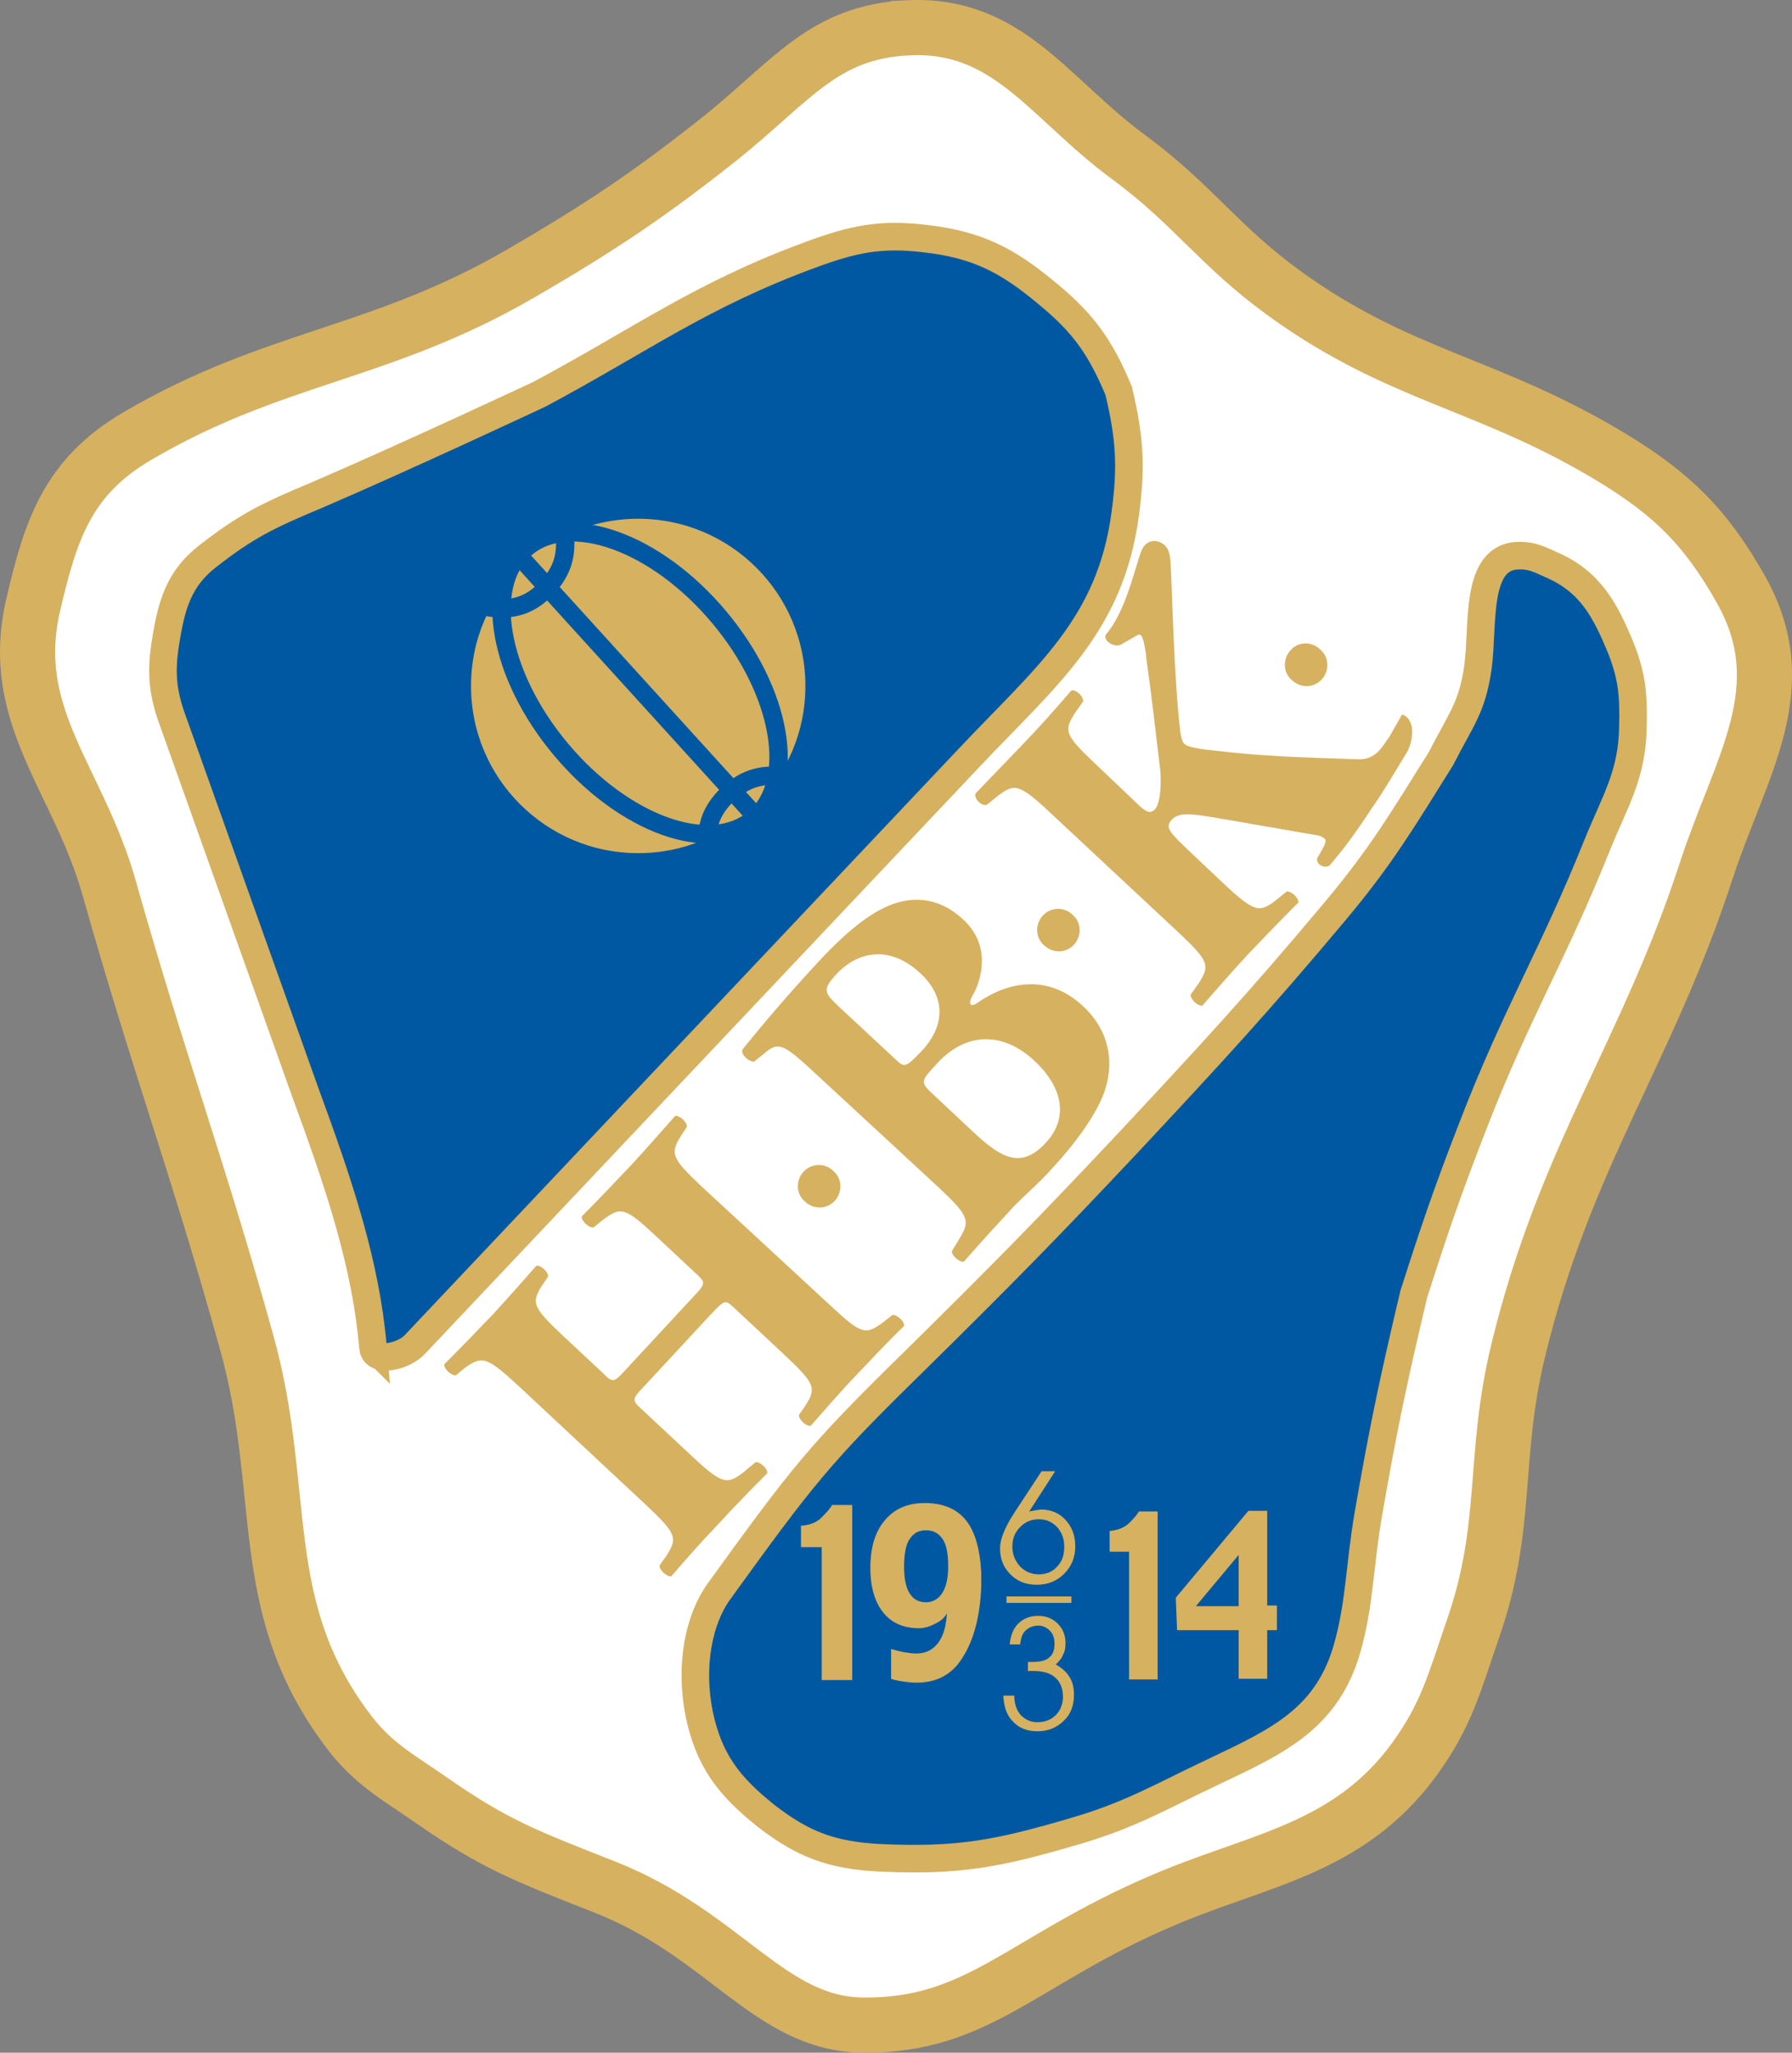
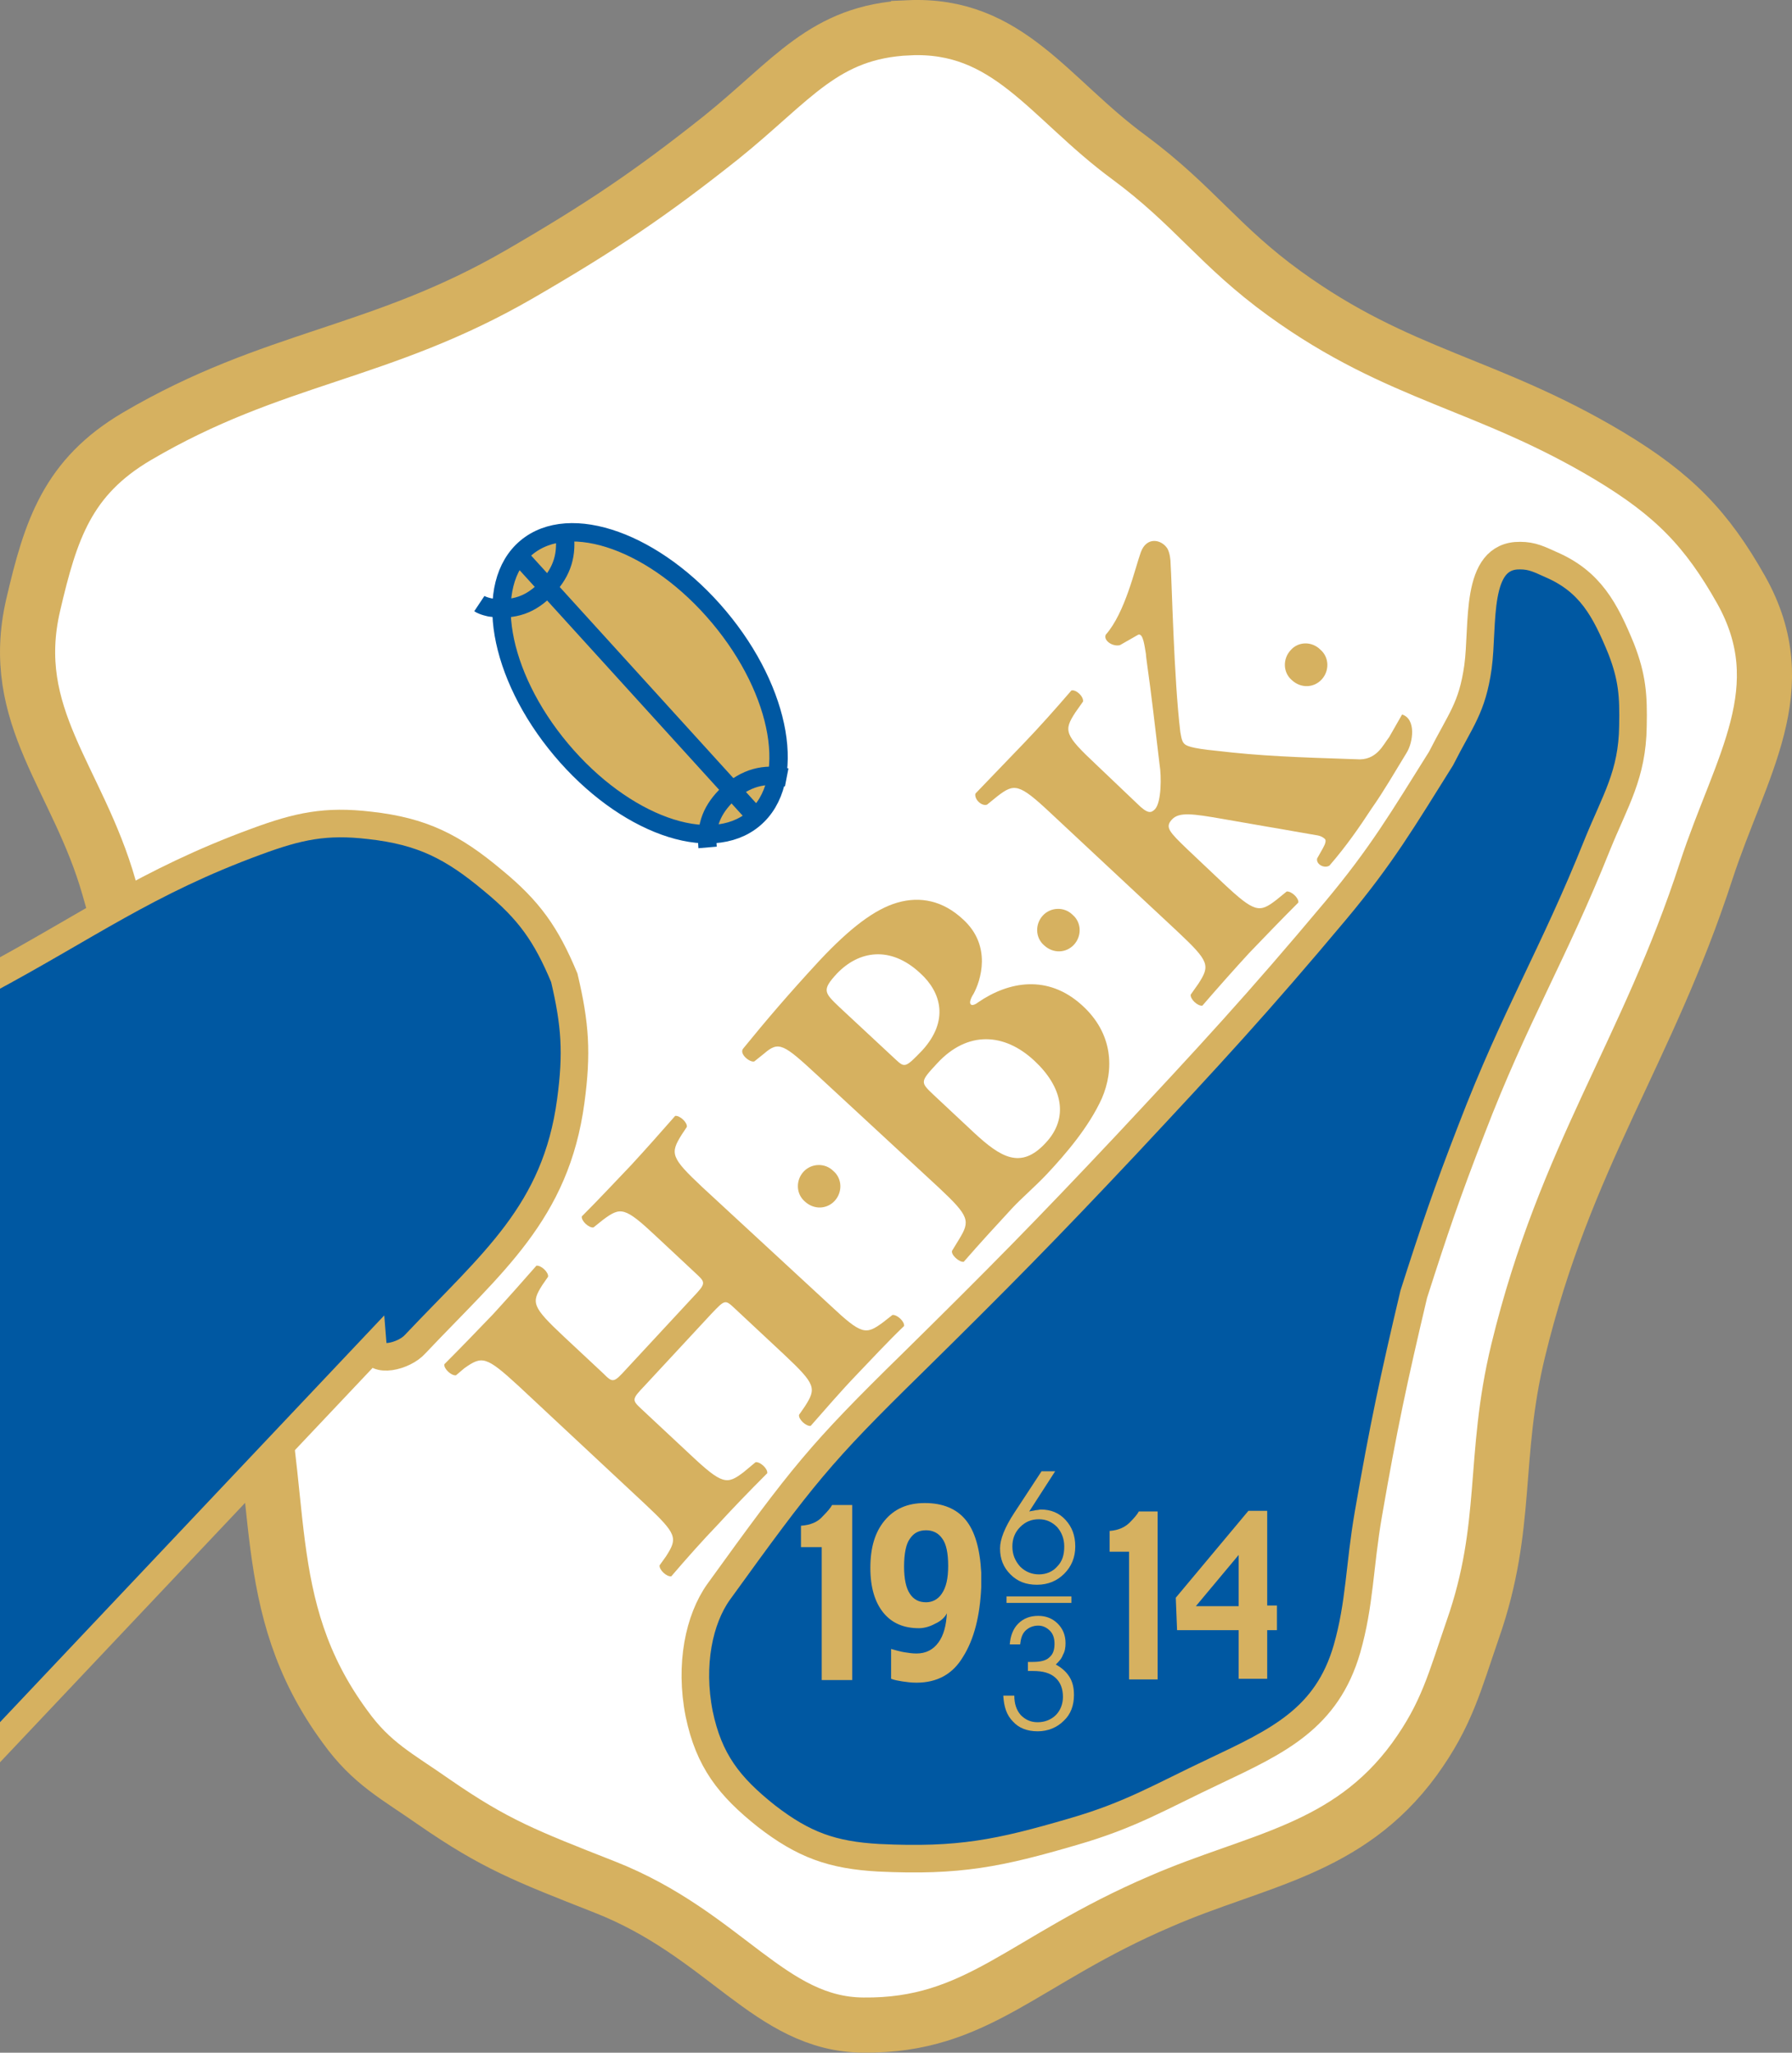
<svg xmlns="http://www.w3.org/2000/svg" xml:space="preserve" id="svg29492" x="0" y="0" version="1.1" viewBox="-0.03 0 276.35 316.54">
  <rect x="-0.03" y="0" width="276.35" height="316.54" fill="#808080" stroke="none" />
  <style id="style29428" type="text/css">.st2,.st3{fill-rule:evenodd;clip-rule:evenodd}.st2{fill:#0058a2;stroke:#d6b160;stroke-width:4.252;stroke-miterlimit:3.864}.st3{fill:#d6b160}.st4,.st5{fill:#d6b160;stroke:#0058a2;stroke-width:2.835;stroke-miterlimit:3.864}.st5{fill-rule:evenodd;clip-rule:evenodd;fill:none}</style>
  <g id="Förgrund" transform="translate(-36.91 -38.92)">
    <g id="g29489">
      <path id="path29433" d="M178 41.2c15.4-.7 21.6 10.9 34 20 10 7.4 13.9 13.7 24 21 17.7 12.8 31.1 13.7 50 25 10 6 15.1 11.3 20.4 20.7 8.5 15.2-.1 27.1-5.4 43.3-9.1 28-21.7 43.9-29 74-4 16.5-1.4 27-7 43-2.8 8.1-3.9 13.2-9 20-9.6 12.9-21.2 13.7-36 20-21.3 9.1-31.4 21.2-49 21-14.4-.1-22.4-14.7-41-22-12.2-4.8-16.2-6.2-25.1-12.4-5.8-4-9.6-5.9-13.7-11.6-13.9-18.9-8.8-36.1-15.1-59-7.7-27.7-13.1-42.9-21.3-70.4-5-17-16.5-26.3-12.7-43.6 2.7-12.2 6.3-20.7 17-27 21.1-12.4 37.4-11.7 59-24 12.7-7.2 20.3-12.5 31-21 11-8.9 15.8-16.4 28.9-17z" style="clip-rule:evenodd;fill:#fff;fill-rule:evenodd;stroke:#0058a2;stroke-miterlimit:3.864" />
      <path id="path29435" d="M177 43.2c15.4-.7 21.6 10.9 34 20 10 7.4 13.9 13.7 24 21 17.7 12.8 31.1 13.7 50 25 10 6 15.1 11.3 20.4 20.7 8.5 15.2-.1 27.1-5.4 43.3-9.1 28-21.7 43.9-29 74-4 16.5-1.4 27-7 43-2.8 8.1-4 13.1-9 20-10.3 14.1-24.4 15.5-39.1 21.9-21.3 9.1-28.2 19.3-45.9 19.1-14.4-.1-21.3-14-39.9-21.3-12.2-4.8-16.9-6.6-26.3-13.1-5.7-4-9.6-5.9-13.7-11.6-13.9-18.9-8.8-36.1-15.1-59-7.7-27.7-13.5-42.8-21.3-70.4-4.8-16.9-15.7-26.4-11.7-43.6 2.7-11.6 5.3-19.7 16-26 21.1-12.4 37.4-12.5 59-25 12.6-7.3 20.3-12.5 31-21 11.1-8.9 15.9-16.4 29-17z" style="clip-rule:evenodd;fill:none;fill-rule:evenodd;stroke:#d6b160;stroke-width:8.504;stroke-miterlimit:3.864" />
-       <path id="path29437" d="M94.4 246.7c.2 2.5 4.8 1.4 6.5-.5l85.5-90.5c11.9-12.6 21.7-20.3 24-37.5 1-7.4.7-11.8-1-19-2.8-6.7-5.4-10.4-11-15-6.2-5.2-10.9-7.6-19-8.5-6.8-.8-11 .1-17.5 2.5-16.9 6.2-26.1 13.1-41.8 21.5 0 0-20.7 9.7-34.2 15.5-7.9 3.3-11.1 4.9-17 9.5-4.5 3.5-5.6 7.6-6.5 13.3-.7 4.4-.5 7.5 1 11.7l20.5 57.5c5.4 14.7 9.4 26.7 10.5 39.5z" class="st2" style="clip-rule:evenodd;fill:#0058a2;fill-rule:evenodd;stroke:#d6b160;stroke-width:4.252;stroke-miterlimit:3.864" />
+       <path id="path29437" d="M94.4 246.7c.2 2.5 4.8 1.4 6.5-.5c11.9-12.6 21.7-20.3 24-37.5 1-7.4.7-11.8-1-19-2.8-6.7-5.4-10.4-11-15-6.2-5.2-10.9-7.6-19-8.5-6.8-.8-11 .1-17.5 2.5-16.9 6.2-26.1 13.1-41.8 21.5 0 0-20.7 9.7-34.2 15.5-7.9 3.3-11.1 4.9-17 9.5-4.5 3.5-5.6 7.6-6.5 13.3-.7 4.4-.5 7.5 1 11.7l20.5 57.5c5.4 14.7 9.4 26.7 10.5 39.5z" class="st2" style="clip-rule:evenodd;fill:#0058a2;fill-rule:evenodd;stroke:#d6b160;stroke-width:4.252;stroke-miterlimit:3.864" />
      <g id="g29451">
        <path id="path29439" d="M146.6 241.5c2.1-2.2 2.1-2.2 3.6-.8l7.6 7.1c4.9 4.6 5 5.2 3.2 8l-.9 1.3c-.1.7 1.1 1.8 1.8 1.7 2.3-2.6 4.6-5.3 7.1-7.9 2.3-2.4 4.7-5 7.3-7.5.1-.7-1.1-1.8-1.8-1.7l-1.4 1.1c-2.7 2-3.3 2-8.2-2.6L145.2 222c-4.9-4.6-5-5.2-3.2-8.1l.8-1.2c.1-.7-1.1-1.8-1.8-1.7-2.2 2.5-4.4 5-6.8 7.6-2.4 2.5-4.8 5.1-7.6 7.9-.1.7 1.1 1.8 1.8 1.7l1.5-1.2c2.7-2 3.3-2 8.2 2.6l6.1 5.7c1.5 1.4 1.6 1.5-.5 3.7l-10.2 11c-2 2.2-2.1 2.2-3.6.7l-6.1-5.7c-4.9-4.6-5-5.2-3.3-7.9l.9-1.3c.1-.7-1.1-1.8-1.8-1.7-2.1 2.4-4.5 5.1-6.7 7.5-2.4 2.5-5 5.2-7.5 7.7-.1.7 1.1 1.8 1.8 1.7l1.3-1.1c2.7-1.9 3.3-1.9 8.3 2.7l19.6 18.3c4.9 4.6 5 5.2 3.2 8l-1 1.4c-.1.7 1.1 1.8 1.8 1.7 2.4-2.8 4.8-5.5 7.2-8 2.2-2.4 4.7-5 7.6-7.9.1-.7-1.1-1.8-1.8-1.7l-1.8 1.5c-2.6 2-3.3 2-8.2-2.6l-7.6-7.1c-1.5-1.4-1.5-1.5.5-3.6z" class="st3" style="clip-rule:evenodd;fill:#d6b160;fill-rule:evenodd" />
        <path id="path29441" d="M160.8 219.6c-1.2 1.3-1.2 3.4.2 4.6 1.4 1.3 3.4 1.2 4.6-.1s1.2-3.4-.2-4.6c-1.3-1.3-3.4-1.2-4.6.1" class="st3" style="clip-rule:evenodd;fill:#d6b160;fill-rule:evenodd" />
        <path id="path29443" d="M181.7 222.1c4.7 4.4 4.8 5.1 3.1 7.9l-1.1 1.8c-.2.6 1.1 1.8 1.8 1.7 2.7-3.1 5.1-5.7 7.5-8.3 1.4-1.5 3.5-3.3 5.3-5.2 3-3.2 6.5-7.3 8.5-11.7 1.9-4.4 1.8-10-3.1-14.4-5.2-4.7-11.2-3.7-16-.4-.5.4-1 .5-1.1.3-.3-.2 0-1 .4-1.6 1.1-2 2.9-7.4-1.6-11.5-3.1-2.9-6.6-3.6-10.1-2.6s-7.3 3.9-12 8.9c-4.9 5.3-8.3 9.3-11.8 13.6-.7.8 1 2.2 1.7 2l1.5-1.2c2.3-2 3-1.5 8.3 3.4zm-15.4-27.9c-2.3-2.2-2.7-2.6-.4-5.1 3.4-3.6 8.3-4.4 12.9-.1 3.2 2.9 4.5 7.3.3 11.9-2.6 2.7-2.7 2.7-4.1 1.4zm14.6 13.6c-2.1-2-2.2-2 .5-4.9 4.7-5.1 10.4-4.7 15-.4 4.3 4 5.4 8.8 1.7 12.7-3.8 4.1-6.9 2.2-11-1.6z" class="st3" style="clip-rule:evenodd;fill:#d6b160;fill-rule:evenodd" />
        <path id="path29445" d="M197.7 180.1c-1.2 1.3-1.2 3.4.2 4.6 1.4 1.3 3.4 1.2 4.6-.1s1.2-3.4-.2-4.6c-1.3-1.3-3.4-1.2-4.6.1" class="st3" style="clip-rule:evenodd;fill:#d6b160;fill-rule:evenodd" />
        <path id="path29447" d="M205.9 156.8c-4.9-4.6-5-5.2-3.2-8l1.2-1.7c.1-.8-1.1-1.9-1.8-1.7-2.5 2.9-4.9 5.6-7.3 8.1l-7.5 7.8c-.2.9 1 2 1.8 1.7l1.6-1.3c2.6-2 3.3-2 8.2 2.6l19.6 18.3c4.9 4.6 5 5.2 3.2 8l-1.2 1.7c-.1.7 1.1 1.8 1.8 1.7 2.5-2.9 5-5.7 7.2-8.1 2.4-2.5 4.9-5.1 7.6-7.8.1-.7-1.1-1.8-1.8-1.7l-1.6 1.3c-2.6 2-3.3 2-8.2-2.6l-5.5-5.2c-2.8-2.7-3.5-3.4-2.4-4.6s3.2-.9 7.8-.1l6.9 1.2c1.3.2 6.8 1.2 7.5 1.3.8.1 1.2.4 1.4.6s.1.7-.3 1.4l-.9 1.6c-.2.9 1.1 1.6 1.9 1.1 2.6-3 4.6-5.9 6.5-8.8 1.9-2.7 3.5-5.5 5.4-8.6 1-1.6 1.5-5.2-.7-5.9l-2 3.5c-.9 1.1-1.9 3.7-5.1 3.4-9.2-.3-14.8-.5-21.5-1.3-4.1-.4-4.7-.8-5-1.1-.2-.2-.4-.5-.6-1.8-1-8.3-1.3-23.1-1.5-26 0-.5-.1-1.6-.5-2.3-.9-1.4-3.2-1.9-4.1.6s-2.4 9.3-5.4 12.7c-.4.9 1.1 1.9 2.2 1.6l2.8-1.6c.8-.3 1 1.9 1.2 3 0 .3.1.9.2 1.7.6 4.2 1.2 9.4 1.9 15.3.3 1.8.3 5.8-.7 6.9-.6.6-1.1.8-2.8-.9z" class="st3" style="clip-rule:evenodd;fill:#d6b160;fill-rule:evenodd" />
        <path id="path29449" d="M235.9 139.2c-1.2 1.3-1.2 3.4.2 4.6 1.4 1.3 3.4 1.2 4.6-.1s1.2-3.4-.2-4.6c-1.3-1.3-3.4-1.3-4.6.1" class="st3" style="clip-rule:evenodd;fill:#d6b160;fill-rule:evenodd" />
      </g>
      <g id="g29467">
        <g id="g29455">
-           <circle id="circle29453" cx="135.3" cy="144.7" r="27.2" class="st4" style="fill:#d6b160;stroke:#0058a2;stroke-width:2.835;stroke-miterlimit:3.864" />
-         </g>
+           </g>
        <g id="g29459">
          <ellipse id="ellipse29457" cx="135.6" cy="144.3" class="st4" rx="27.3" ry="15.9" style="fill:#d6b160;stroke:#0058a2;stroke-width:2.835;stroke-miterlimit:3.864" transform="scale(-1)rotate(49.998 309.46 -290.784)" />
        </g>
        <path id="line29461" d="m116.7 124.4 36.8 40.5" class="st5" style="clip-rule:evenodd;fill:none;fill-rule:evenodd;stroke:#0058a2;stroke-width:2.835;stroke-miterlimit:3.864" />
        <path id="path29463" d="M123.9 121c.5 3.4-.3 6-2.6 8.5-2.5 2.7-5.2 3.6-8.8 3.1 0 0-1.1-.2-1.7-.6" class="st5" style="clip-rule:evenodd;fill:none;fill-rule:evenodd;stroke:#0058a2;stroke-width:2.835;stroke-miterlimit:3.864" />
        <path id="path29465" d="M158.2 158.8c-3.6-.7-6.3.1-9 2.5-2.5 2.4-3.5 4.8-3.2 8.3" class="st5" style="clip-rule:evenodd;fill:none;fill-rule:evenodd;stroke:#0058a2;stroke-width:2.835;stroke-miterlimit:3.864" />
      </g>
      <path id="path29469" d="M147.7 284.4c13-18 15.6-21.3 29.9-35.3 13.2-13 20.5-20.4 33.1-33.8 12.8-13.7 20.2-21.7 32.1-35.9 7.2-8.6 10.4-14.1 16.3-23.5 3.1-6.1 4.8-7.8 5.7-14.1.9-6.5-.6-17.3 6.5-17.2 1.9 0 3 .6 4.8 1.4 6 2.6 8.3 6.9 10.8 13 1.7 4.4 1.9 7.2 1.8 11.9-.1 7.5-2.7 11.4-5.5 18.3-6.8 17-12.7 26.4-19.4 43.9-3.8 9.8-5.7 15.4-8.9 25.4-3.1 13.1-4.7 20.6-7 33.9-1.4 8.1-1.3 13.8-3.3 20.8-3.1 10.7-10.6 14.2-20.3 18.8-8.7 4.1-13 6.8-22 9.4-11.3 3.3-17.5 4.6-29.9 4-7.2-.4-11.6-2-17.3-6.4-5.8-4.6-8.9-8.6-10.4-15.8-1.5-7.6 0-14.6 3-18.8z" class="st2" style="clip-rule:evenodd;fill:#0058a2;fill-rule:evenodd;stroke:#d6b160;stroke-width:4.252;stroke-miterlimit:3.864" />
      <g id="g29475">
        <path id="path29471" d="M168.3 298h-4.7v-20.5h-3.2v-3.3c1.5-.1 2.6-.6 3.3-1.4q1.2-1.2 1.5-1.8h3.1z" class="st3" style="clip-rule:evenodd;fill:#d6b160;fill-rule:evenodd" />
        <path id="path29473" d="M188.2 283.7c-.2 4.4-1.1 8-2.8 10.7-1.6 2.7-4 4-7.2 4-.8 0-1.5-.1-2.2-.2-.6-.1-1.2-.2-1.7-.4v-4.6c.7.2 1.4.4 2 .5s1.3.2 1.9.2c1.5 0 2.6-.6 3.4-1.7s1.2-2.6 1.3-4.5c-.3.6-.9 1.2-1.8 1.6-.9.5-1.8.7-2.5.7-2.4 0-4.2-.8-5.5-2.4s-2-3.9-2-6.9c0-3.1.7-5.5 2.2-7.3s3.5-2.7 6.2-2.7c2.8 0 4.9.9 6.3 2.6q2.1 2.55 2.4 8.1v2.3m-5.1-3.3q0-3-.9-4.2c-.6-.9-1.5-1.3-2.5-1.3-1.1 0-1.9.4-2.5 1.3-.6.8-.9 2.3-.9 4.3q0 2.85.9 4.2c.6.9 1.4 1.3 2.5 1.3.9 0 1.8-.4 2.4-1.3.7-1 1-2.4 1-4.3" class="st3" style="clip-rule:evenodd;fill:#d6b160;fill-rule:evenodd" />
      </g>
      <g id="g29481">
        <path id="path29477" d="M215.5 297.9H211v-19.7h-3V275c1.4-.1 2.4-.6 3.1-1.3s1.2-1.3 1.4-1.7h2.9v25.9z" class="st3" style="clip-rule:evenodd;fill:#d6b160;fill-rule:evenodd" />
        <path id="path29479" d="M233.8 290.3h-1.5v7.5h-4.4v-7.5h-9.5l-.2-5 11.2-13.4h2.9v14.6h1.5zm-5.9-3.7v-7.9l-6.6 7.9z" class="st3" style="clip-rule:evenodd;fill:#d6b160;fill-rule:evenodd" />
      </g>
      <path id="path29483" d="M197.1 273.2c-1.2 0-2.1.4-2.9 1.2q-1.2 1.2-1.2 3c0 1.2.4 2.2 1.2 3.1.8.8 1.8 1.2 2.9 1.2s2.1-.4 2.8-1.2c.8-.8 1.1-1.8 1.1-3.1 0-1.2-.4-2.2-1.1-3-.8-.8-1.7-1.2-2.8-1.2m.4-7.4h2.1l-4 6.2c.4-.1.7-.1 1-.2.3 0 .6-.1.8-.1 1.5 0 2.8.5 3.8 1.6s1.5 2.4 1.5 4.1-.6 3.1-1.7 4.2-2.5 1.7-4.2 1.7-3-.5-4.1-1.6-1.6-2.4-1.6-4c0-1.4.7-3.2 2.2-5.5l.2-.3z" class="st3" style="clip-rule:evenodd;fill:#d6b160;fill-rule:evenodd" />
      <path id="path29485" d="M199.7 295.6c.9.5 1.6 1.1 2.1 1.9s.7 1.7.7 2.8c0 1.6-.5 3-1.6 4-1 1-2.4 1.6-4 1.6s-2.9-.5-3.8-1.5c-1-1-1.4-2.3-1.5-4h1.7c0 1.2.3 2.2 1 3 .7.7 1.5 1.1 2.6 1.1s2.1-.4 2.8-1.1 1.1-1.7 1.1-2.8q0-1.95-1.2-3c-.8-.7-1.9-1-3.4-1h-.8v-1.4h.8c1.1 0 2-.2 2.5-.7.6-.5.8-1.2.8-2.1 0-.8-.2-1.5-.7-2s-1.1-.8-1.8-.8c-.8 0-1.5.3-2 .8s-.7 1.2-.8 2.1h-1.6c.1-1.3.5-2.4 1.3-3.2s1.8-1.2 3.1-1.2q1.8 0 3 1.2t1.2 3c0 .7-.1 1.3-.4 1.8-.2.6-.6 1-1.1 1.5" class="st3" style="clip-rule:evenodd;fill:#d6b160;fill-rule:evenodd" />
      <path id="line29487" d="M192.1 285.6h10" style="clip-rule:evenodd;fill:none;fill-rule:evenodd;stroke:#d6b160;stroke-miterlimit:3.864" />
    </g>
  </g>
</svg>